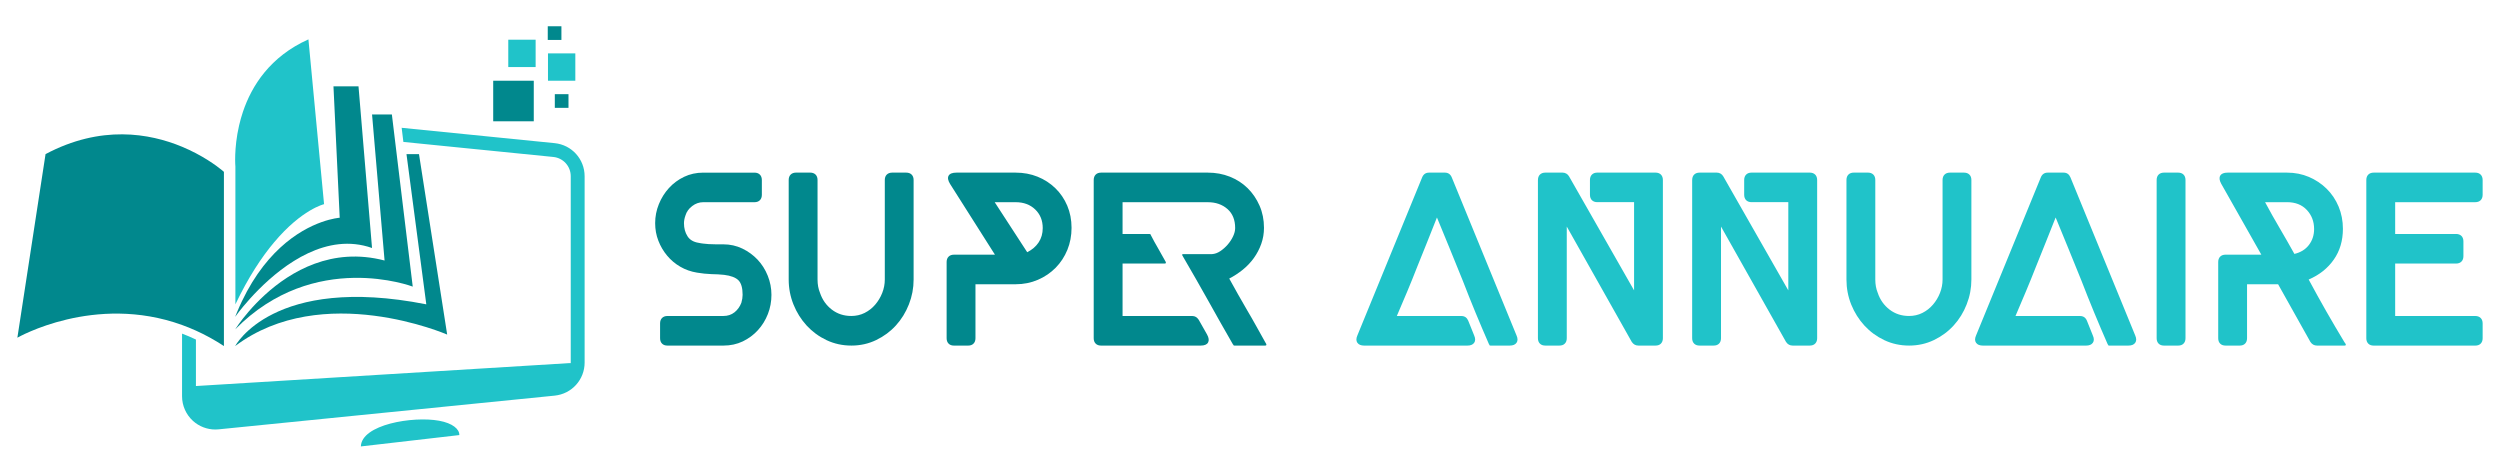
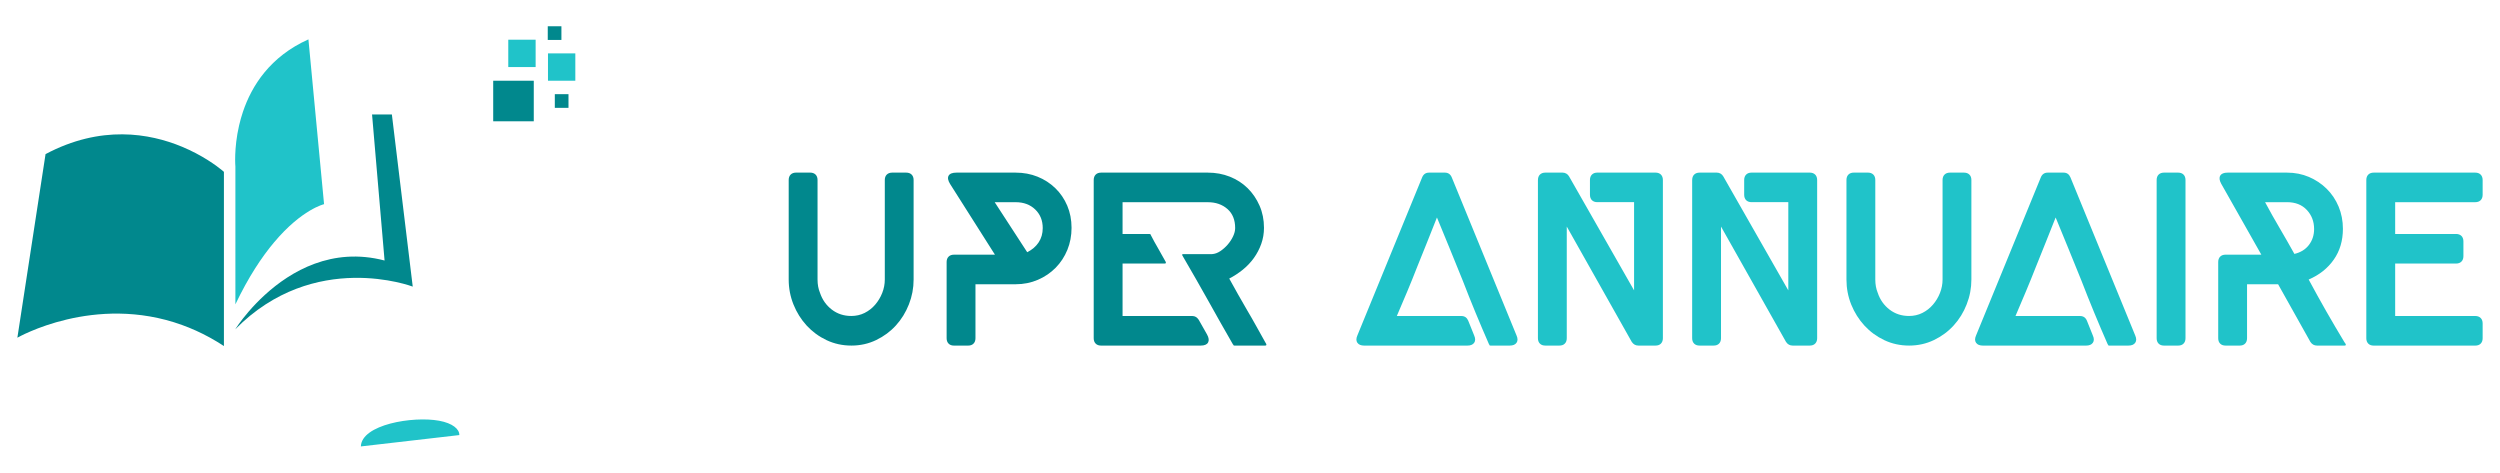
<svg xmlns="http://www.w3.org/2000/svg" version="1.1" id="Calque_1" x="0px" y="0px" width="238px" height="45px" viewBox="0 0 238 45" enable-background="new 0 0 238 45" xml:space="preserve">
  <g>
    <g>
-       <path fill="#01888D" d="M62.371,21.242c0-0.625,0.117-1.227,0.352-1.806c0.234-0.578,0.554-1.09,0.961-1.536    c0.407-0.446,0.886-0.801,1.442-1.067c0.555-0.265,1.162-0.398,1.818-0.398h4.879c0.219,0,0.391,0.063,0.517,0.189    c0.125,0.125,0.188,0.299,0.188,0.52v1.396c0,0.22-0.062,0.395-0.188,0.521c-0.125,0.126-0.297,0.188-0.517,0.188h-4.879    c-0.374,0-0.723,0.121-1.043,0.362c-0.32,0.242-0.537,0.54-0.645,0.898c-0.094,0.265-0.142,0.513-0.142,0.746    c0,0.467,0.11,0.876,0.329,1.225c0.219,0.351,0.578,0.563,1.079,0.64c0.141,0.033,0.289,0.055,0.446,0.072    c0.156,0.015,0.32,0.031,0.492,0.046l0.704,0.022h0.704c0.64,0,1.238,0.134,1.794,0.399c0.555,0.266,1.04,0.618,1.454,1.054    c0.414,0.439,0.739,0.951,0.974,1.538c0.234,0.586,0.351,1.192,0.351,1.817c0,0.641-0.113,1.251-0.339,1.828    c-0.228,0.581-0.543,1.094-0.95,1.537c-0.407,0.447-0.888,0.801-1.443,1.069c-0.555,0.264-1.168,0.397-1.841,0.397h-5.325    c-0.219,0-0.391-0.06-0.516-0.187c-0.125-0.126-0.187-0.296-0.187-0.515v-1.411c0-0.217,0.062-0.389,0.187-0.515    c0.125-0.125,0.297-0.19,0.516-0.19h5.325c0.406,0,0.758-0.114,1.055-0.348c0.297-0.236,0.516-0.543,0.656-0.915    c0.078-0.268,0.118-0.52,0.118-0.752c0-0.657-0.133-1.118-0.398-1.384c-0.266-0.264-0.72-0.438-1.36-0.516l-0.586-0.048    l-0.633-0.022c-0.438-0.014-0.891-0.063-1.36-0.141c-0.579-0.094-1.111-0.281-1.596-0.563c-0.484-0.281-0.903-0.633-1.255-1.057    c-0.352-0.422-0.63-0.895-0.832-1.417C62.472,22.395,62.371,21.837,62.371,21.242z" />
      <path fill="#01888D" d="M81.054,32.899c-0.847,0-1.633-0.172-2.362-0.515c-0.729-0.344-1.359-0.808-1.893-1.386    c-0.532-0.579-0.952-1.246-1.257-2.004s-0.458-1.553-0.458-2.384v-9.474c0-0.218,0.063-0.391,0.188-0.517    c0.125-0.124,0.297-0.187,0.517-0.187h1.336c0.219,0,0.391,0.063,0.517,0.187c0.125,0.125,0.188,0.298,0.188,0.517v9.474    c0,0.472,0.077,0.892,0.234,1.27c0.22,0.656,0.595,1.188,1.126,1.595c0.531,0.406,1.149,0.606,1.853,0.606    c0.453,0,0.875-0.094,1.267-0.289c0.391-0.196,0.727-0.459,1.009-0.789c0.281-0.327,0.504-0.697,0.668-1.112    c0.164-0.415,0.246-0.842,0.246-1.28v-9.474c0-0.218,0.062-0.391,0.189-0.517c0.125-0.124,0.3-0.187,0.52-0.187h1.324    c0.221,0,0.396,0.063,0.521,0.187c0.126,0.125,0.189,0.298,0.189,0.517v9.474c0,0.816-0.148,1.601-0.446,2.36    c-0.298,0.758-0.709,1.427-1.234,2.004c-0.524,0.58-1.151,1.044-1.88,1.396C82.688,32.723,81.899,32.899,81.054,32.899z" />
      <path fill="#01888D" d="M90.448,17.513c-0.203-0.329-0.25-0.59-0.141-0.786c0.11-0.196,0.36-0.293,0.751-0.293h5.629    c0.75,0,1.447,0.129,2.088,0.387c0.64,0.258,1.203,0.622,1.688,1.09c0.485,0.47,0.864,1.025,1.138,1.667    c0.272,0.642,0.41,1.345,0.41,2.111c0,0.75-0.133,1.45-0.398,2.099c-0.266,0.649-0.638,1.216-1.114,1.701    c-0.478,0.483-1.041,0.869-1.689,1.147c-0.649,0.281-1.357,0.425-2.123,0.425h-3.823v5.138c0,0.219-0.062,0.389-0.188,0.515    c-0.125,0.127-0.297,0.187-0.516,0.187h-1.336c-0.219,0-0.392-0.06-0.517-0.187c-0.125-0.126-0.188-0.296-0.188-0.515v-7.251    c0-0.217,0.062-0.391,0.188-0.516c0.125-0.126,0.298-0.187,0.517-0.187h3.894L90.448,17.513z M97.79,24.011    c0.47-0.235,0.833-0.548,1.091-0.939s0.387-0.844,0.387-1.359c0-0.72-0.238-1.311-0.715-1.771c-0.478-0.461-1.1-0.693-1.865-0.693    h-1.993L97.79,24.011z" />
      <path fill="#01888D" d="M104.31,16.621c0.125-0.124,0.298-0.187,0.517-0.187h10.157c0.75,0,1.45,0.129,2.099,0.387    c0.648,0.258,1.212,0.622,1.689,1.09c0.477,0.47,0.855,1.025,1.137,1.667c0.282,0.642,0.423,1.345,0.423,2.111    c0,0.531-0.087,1.04-0.258,1.524c-0.172,0.485-0.407,0.934-0.704,1.349c-0.297,0.412-0.649,0.785-1.056,1.114    c-0.406,0.327-0.837,0.609-1.29,0.842c0.282,0.502,0.563,1.007,0.844,1.515c0.283,0.51,0.571,1.013,0.869,1.514    c0.296,0.501,0.586,1.002,0.867,1.514c0.283,0.508,0.565,1.012,0.844,1.512l0.094,0.164c0.048,0.11,0.01,0.164-0.116,0.164h-2.908    c-0.062,0-0.094-0.021-0.094-0.07l-0.047-0.045c-0.407-0.703-0.802-1.396-1.185-2.074c-0.384-0.678-0.771-1.368-1.161-2.072    c-0.392-0.702-0.783-1.392-1.172-2.072c-0.392-0.68-0.791-1.369-1.196-2.072l-0.094-0.164c-0.063-0.093-0.032-0.14,0.094-0.14    h2.72c0.266-0.017,0.528-0.108,0.786-0.281c0.258-0.171,0.493-0.379,0.704-0.621c0.21-0.242,0.383-0.503,0.515-0.785    c0.134-0.28,0.2-0.547,0.2-0.796c0-0.779-0.246-1.385-0.738-1.814c-0.492-0.429-1.114-0.645-1.865-0.645h-8.116v3.026h2.558    c0.045,0,0.085,0.016,0.116,0.047l0.023,0.07c0.108,0.203,0.214,0.402,0.317,0.598c0.101,0.196,0.215,0.395,0.34,0.599    l0.751,1.335c0.046,0.112,0.016,0.165-0.095,0.165h-4.01v4.993h6.638c0.248,0,0.452,0.118,0.609,0.356l0.797,1.406    c0.172,0.312,0.204,0.567,0.095,0.762c-0.11,0.195-0.345,0.293-0.704,0.293h-9.477c-0.219,0-0.391-0.06-0.517-0.187    c-0.125-0.126-0.188-0.296-0.188-0.515V17.137C104.122,16.919,104.186,16.746,104.31,16.621z" />
      <path fill="#20C3C9" d="M129.221,32.631c-0.123-0.183-0.123-0.411,0-0.693l6.17-15.059c0.125-0.296,0.343-0.445,0.657-0.445h1.499    c0.314,0,0.531,0.149,0.657,0.445l6.17,15.059c0.125,0.282,0.125,0.511,0,0.693c-0.125,0.181-0.344,0.269-0.657,0.269h-1.829    c-0.063,0-0.094-0.021-0.094-0.07l-0.048-0.071c-0.438-0.999-0.864-2.002-1.278-3.001c-0.414-1.001-0.816-2.01-1.208-3.027    c-0.406-0.999-0.813-1.999-1.219-3.002c-0.408-1-0.822-2.007-1.244-3.025c-0.313,0.798-0.626,1.584-0.938,2.358    c-0.313,0.776-0.625,1.551-0.939,2.333c-0.312,0.799-0.626,1.581-0.948,2.346c-0.319,0.767-0.654,1.548-0.996,2.343h6.146    c0.311,0,0.53,0.153,0.654,0.449l0.565,1.406c0.124,0.282,0.124,0.511,0,0.693c-0.127,0.181-0.347,0.269-0.659,0.269h-9.806    C129.563,32.899,129.347,32.812,129.221,32.631z" />
      <path fill="#20C3C9" d="M146.413,17.137c0-0.218,0.063-0.391,0.188-0.517c0.125-0.124,0.298-0.187,0.519-0.187h1.64    c0.125,0,0.241,0.031,0.354,0.094c0.109,0.064,0.193,0.15,0.257,0.26l6.193,10.857v-8.398h-3.495c-0.22,0-0.393-0.062-0.519-0.188    c-0.125-0.126-0.187-0.3-0.187-0.521v-1.396c0-0.22,0.062-0.394,0.187-0.52c0.126-0.126,0.299-0.189,0.519-0.189h5.528    c0.22,0,0.394,0.063,0.521,0.187c0.123,0.125,0.188,0.298,0.188,0.517v15.061c0,0.219-0.065,0.389-0.188,0.515    c-0.124,0.127-0.297,0.187-0.516,0.187h-1.624c-0.266,0-0.479-0.115-0.636-0.352l-6.186-10.979v10.629    c0,0.219-0.061,0.389-0.187,0.515c-0.125,0.127-0.296,0.187-0.518,0.187h-1.333c-0.221,0-0.394-0.06-0.519-0.187    c-0.125-0.126-0.188-0.296-0.188-0.515V17.137z" />
      <path fill="#20C3C9" d="M161.096,17.137c0-0.218,0.063-0.391,0.188-0.517c0.127-0.124,0.301-0.187,0.518-0.187h1.642    c0.126,0,0.244,0.031,0.354,0.094c0.106,0.064,0.194,0.15,0.255,0.26l6.194,10.857v-8.398h-3.493c-0.221,0-0.395-0.062-0.52-0.188    c-0.126-0.126-0.188-0.3-0.188-0.521v-1.396c0-0.22,0.062-0.394,0.188-0.52c0.125-0.126,0.299-0.189,0.52-0.189h5.528    c0.22,0,0.393,0.063,0.521,0.187c0.124,0.125,0.19,0.298,0.19,0.517v15.061c0,0.219-0.066,0.389-0.19,0.515    c-0.127,0.127-0.298,0.187-0.516,0.187h-1.625c-0.266,0-0.479-0.115-0.634-0.352l-6.188-10.979v10.629    c0,0.219-0.062,0.389-0.186,0.515c-0.126,0.127-0.298,0.187-0.516,0.187h-1.338c-0.217,0-0.391-0.06-0.518-0.187    c-0.124-0.126-0.188-0.296-0.188-0.515V17.137z" />
      <path fill="#20C3C9" d="M181.751,32.899c-0.847,0-1.634-0.172-2.362-0.515c-0.729-0.344-1.358-0.808-1.892-1.386    c-0.532-0.579-0.952-1.246-1.26-2.004c-0.303-0.758-0.454-1.553-0.454-2.384v-9.474c0-0.218,0.062-0.391,0.187-0.517    c0.125-0.124,0.296-0.187,0.517-0.187h1.337c0.217,0,0.39,0.063,0.516,0.187c0.126,0.125,0.188,0.298,0.188,0.517v9.474    c0,0.472,0.078,0.892,0.234,1.27c0.218,0.656,0.596,1.188,1.125,1.595c0.533,0.406,1.149,0.606,1.854,0.606    c0.453,0,0.878-0.094,1.267-0.289c0.39-0.196,0.727-0.459,1.009-0.789c0.281-0.327,0.505-0.697,0.669-1.112    c0.163-0.415,0.246-0.842,0.246-1.28v-9.474c0-0.218,0.063-0.391,0.189-0.517c0.125-0.124,0.3-0.187,0.52-0.187h1.325    c0.221,0,0.395,0.063,0.52,0.187c0.128,0.125,0.19,0.298,0.19,0.517v9.474c0,0.816-0.148,1.601-0.447,2.36    c-0.294,0.758-0.707,1.427-1.232,2.004c-0.524,0.58-1.153,1.044-1.881,1.396C183.384,32.723,182.596,32.899,181.751,32.899z" />
      <path fill="#20C3C9" d="M188.12,32.631c-0.125-0.183-0.125-0.411,0-0.693l6.169-15.059c0.124-0.296,0.344-0.445,0.658-0.445h1.5    c0.313,0,0.529,0.149,0.656,0.445l6.17,15.059c0.124,0.282,0.124,0.511,0,0.693c-0.125,0.181-0.346,0.269-0.657,0.269h-1.829    c-0.063,0-0.093-0.021-0.093-0.07l-0.05-0.071c-0.438-0.999-0.863-2.002-1.277-3.001c-0.415-1.001-0.816-2.01-1.209-3.027    c-0.406-0.999-0.813-1.999-1.219-3.002c-0.407-1-0.821-2.007-1.242-3.025c-0.316,0.798-0.627,1.584-0.939,2.358    c-0.313,0.776-0.626,1.551-0.938,2.333c-0.313,0.799-0.63,1.581-0.952,2.346c-0.317,0.767-0.652,1.548-0.994,2.343h6.146    c0.313,0,0.532,0.153,0.655,0.449l0.563,1.406c0.127,0.282,0.127,0.511,0,0.693c-0.124,0.181-0.344,0.269-0.657,0.269h-9.804    C188.463,32.899,188.245,32.812,188.12,32.631z" />
      <path fill="#20C3C9" d="M205.313,17.137c0-0.218,0.063-0.391,0.188-0.517c0.126-0.124,0.299-0.187,0.517-0.187h1.338    c0.217,0,0.39,0.063,0.515,0.187c0.125,0.125,0.188,0.298,0.188,0.517v15.061c0,0.219-0.063,0.389-0.188,0.515    c-0.125,0.127-0.298,0.187-0.515,0.187h-1.338c-0.218,0-0.391-0.06-0.517-0.187c-0.125-0.126-0.188-0.296-0.188-0.515V17.137z" />
      <path fill="#20C3C9" d="M211.457,17.489c-0.17-0.313-0.202-0.566-0.093-0.762c0.11-0.196,0.345-0.293,0.705-0.293h5.653    c0.749,0,1.445,0.137,2.087,0.41c0.64,0.273,1.205,0.649,1.688,1.126c0.486,0.477,0.865,1.043,1.14,1.7    c0.272,0.658,0.408,1.36,0.408,2.111c0,1.126-0.288,2.104-0.867,2.931c-0.578,0.83-1.376,1.462-2.392,1.899    c0.547,1.019,1.102,2.021,1.663,3.006c0.564,0.986,1.143,1.968,1.737,2.954l0.115,0.164c0.048,0.11,0.016,0.164-0.093,0.164    h-2.626c-0.268,0-0.479-0.115-0.634-0.352l-3.073-5.487h-2.956v5.138c0,0.219-0.063,0.389-0.187,0.515    c-0.128,0.127-0.297,0.187-0.517,0.187h-1.336c-0.219,0-0.393-0.06-0.518-0.187c-0.126-0.126-0.187-0.296-0.187-0.515v-7.251    c0-0.217,0.061-0.391,0.187-0.516c0.125-0.126,0.299-0.187,0.518-0.187h3.4L211.457,17.489z M215.636,19.248    c0.451,0.844,0.913,1.666,1.384,2.464c0.467,0.797,0.938,1.618,1.407,2.461c0.591-0.14,1.053-0.424,1.383-0.854    c0.328-0.431,0.492-0.936,0.492-1.513c0-0.721-0.231-1.326-0.694-1.819c-0.46-0.492-1.088-0.74-1.885-0.74H215.636z" />
      <path fill="#20C3C9" d="M225.461,16.621c0.127-0.124,0.298-0.187,0.517-0.187h9.665c0.219,0,0.391,0.063,0.516,0.189    c0.125,0.125,0.188,0.299,0.188,0.52v1.396c0,0.22-0.063,0.395-0.188,0.521c-0.125,0.126-0.297,0.188-0.516,0.188h-7.623v3.026    h5.792c0.221,0,0.391,0.063,0.517,0.187c0.125,0.126,0.188,0.299,0.188,0.517v1.409c0,0.217-0.063,0.389-0.188,0.515    c-0.126,0.126-0.296,0.188-0.517,0.188h-5.792v4.993h7.623c0.219,0,0.391,0.065,0.516,0.19c0.125,0.126,0.188,0.298,0.188,0.515    v1.411c0,0.219-0.063,0.389-0.188,0.515c-0.125,0.127-0.297,0.187-0.516,0.187h-9.665c-0.219,0-0.39-0.06-0.517-0.187    c-0.124-0.126-0.188-0.296-0.188-0.515V17.137C225.273,16.919,225.337,16.746,225.461,16.621z" />
    </g>
    <g>
      <g>
        <g>
          <path fill="#20C3C9" d="M22.41,28.973c1.248-2.617,2.522-4.525,3.692-5.913c2.646-3.144,4.749-3.622,4.749-3.622L30.21,12.69      l-0.127-1.341h0l-0.721-7.601c-3.647,1.637-5.401,4.418-6.236,6.903c-0.148,0.442-0.268,0.876-0.364,1.292      c-0.509,2.208-0.352,3.92-0.352,3.92V28.973z" />
-           <path fill="#01888D" d="M31.966,12.866l0.375,7.863c0,0-2.759,0.171-5.66,2.847c0,0,0,0-0.001,0.002      c-1.445,1.332-2.925,3.287-4.117,6.15c-0.019,0.045-0.037,0.091-0.056,0.136c-0.041,0.099-0.08,0.198-0.12,0.3      c0.008-0.012,0.141-0.201,0.383-0.51c0.114-0.145,0.251-0.315,0.412-0.508c0.369-0.441,0.856-0.992,1.441-1.579      c0.001-0.001,0.003-0.003,0.005-0.005c2.422-2.428,6.511-5.463,10.79-3.953L34.54,13.125l-0.112-1.339l-0.299-3.568h-2.383      l0.158,3.315L31.966,12.866z" />
          <path fill="#01888D" d="M35.619,13.233l0.992,11.568c-5.002-1.307-8.938,1.029-11.39,3.268      c-0.001,0.001-0.003,0.002-0.005,0.004c-1.206,1.102-2.052,2.179-2.488,2.783h0c-0.214,0.299-0.33,0.482-0.34,0.499      c7.524-7.646,16.904-4.07,16.904-4.07l-1.679-13.852l-0.163-1.344l0,0l-0.144-1.19h-1.887l0.085,0.995L35.619,13.233z" />
-           <path fill="#01888D" d="M39.888,14.672h-1.191l1.887,14.301c-14.599-2.881-18.196,3.972-18.196,3.972      c8.319-6.256,20.183-1.093,20.183-1.093L39.888,14.672z" />
          <path fill="#01888D" d="M17.33,13.97c-3.09-1.286-7.723-2.099-12.994,0.702L1.654,32.15c0,0,7.338-4.226,15.676-1.212      c0.438,0.158,0.879,0.337,1.321,0.536c0.884,0.399,1.775,0.885,2.666,1.47V16.36c0,0-0.973-0.882-2.666-1.77      C18.25,14.38,17.809,14.169,17.33,13.97z" />
        </g>
        <path fill="#2AFF98" d="M50.6,10.373c-0.035,0.021-0.075,0.032-0.116,0.032c-0.008,0-0.015,0-0.022-0.001l-0.059-0.006     C50.467,10.388,50.533,10.38,50.6,10.373z" />
        <path fill="#2AFF98" d="M50.6,10.373c-0.035,0.021-0.075,0.032-0.116,0.032c-0.008,0-0.015,0-0.022-0.001l-0.059-0.006     C50.467,10.388,50.533,10.38,50.6,10.373z" />
        <g>
          <rect x="46.953" y="7.685" fill="#01888D" width="3.862" height="3.862" />
          <rect x="52.168" y="5.082" fill="#20C3C9" width="2.603" height="2.603" />
          <rect x="52.146" y="2.5" fill="#01888D" width="1.301" height="1.302" />
          <rect x="52.818" y="8.965" fill="#01888D" width="1.302" height="1.302" />
          <rect x="48.388" y="3.78" fill="#20C3C9" width="2.604" height="2.604" />
        </g>
      </g>
-       <path fill="#20C3C9" d="M52.805,13.628l-5.733-0.575l-0.783-0.079l-1.354-0.136l-0.73-0.073l-5.967-0.599l0.163,1.345l5.289,0.531    l0.689,0.069l1.253,0.125l0.702,0.07l6.339,0.636c0.947,0.094,1.661,0.884,1.661,1.835v17.737c0,0.016-0.001,0.03-0.001,0.046    l-35.681,2.19v-4.426c-0.435-0.207-0.875-0.395-1.321-0.564v5.963c0,0.893,0.38,1.748,1.042,2.348    c0.584,0.528,1.345,0.818,2.125,0.818c0.104,0,0.209-0.006,0.314-0.016l31.993-3.209c1.625-0.164,2.851-1.518,2.851-3.15V16.779    C55.655,15.146,54.43,13.792,52.805,13.628z" />
      <g>
        <path fill="#20C3C9" d="M34.354,42.5c0.066-2.082,4.931-2.902,7.441-2.448c1.298,0.234,1.951,0.808,1.933,1.367L34.354,42.5z" />
      </g>
    </g>
  </g>
</svg>